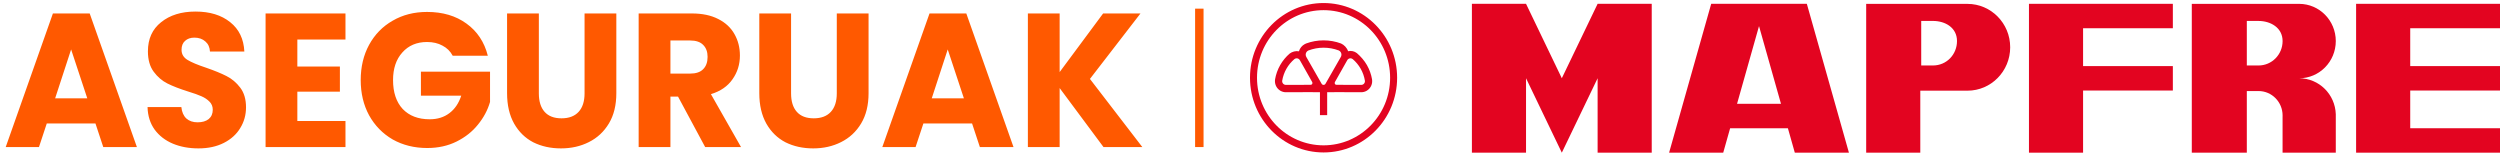
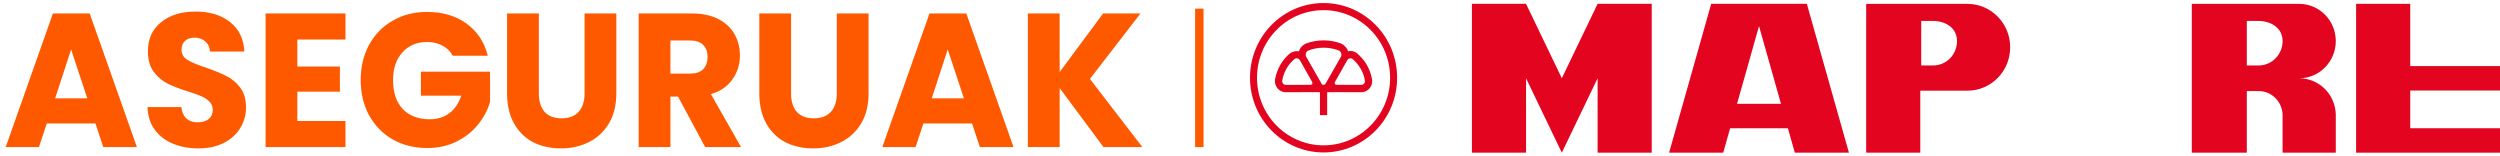
<svg xmlns="http://www.w3.org/2000/svg" width="289" height="18" viewBox="0 0 289 18" fill="none">
  <g clip-path="url(#clip0_3_2)">
    <path d="M11.035 14.272H5.407L4.505 17H0.66L6.116 1.556H10.369L15.825 17H11.937L11.035 14.272ZM10.09 11.368L8.221 5.714L6.374 11.368H10.09ZM22.941 17.154C21.839 17.154 20.851 16.971 19.977 16.604C19.104 16.237 18.402 15.695 17.872 14.976C17.357 14.257 17.084 13.392 17.056 12.38H20.965C21.022 12.952 21.216 13.392 21.545 13.7C21.875 13.993 22.304 14.14 22.834 14.14C23.378 14.14 23.808 14.015 24.123 13.766C24.438 13.502 24.595 13.143 24.595 12.688C24.595 12.307 24.466 11.991 24.209 11.742C23.965 11.493 23.657 11.287 23.285 11.126C22.927 10.965 22.412 10.781 21.738 10.576C20.765 10.268 19.97 9.96 19.354 9.652C18.738 9.344 18.209 8.889 17.765 8.288C17.321 7.687 17.099 6.902 17.099 5.934C17.099 4.497 17.607 3.375 18.624 2.568C19.641 1.747 20.965 1.336 22.598 1.336C24.259 1.336 25.598 1.747 26.614 2.568C27.631 3.375 28.175 4.504 28.247 5.956H24.273C24.244 5.457 24.065 5.069 23.736 4.79C23.407 4.497 22.984 4.35 22.469 4.35C22.025 4.35 21.667 4.475 21.395 4.724C21.123 4.959 20.987 5.303 20.987 5.758C20.987 6.257 21.216 6.645 21.674 6.924C22.132 7.203 22.848 7.503 23.822 7.826C24.796 8.163 25.583 8.486 26.185 8.794C26.8 9.102 27.33 9.549 27.774 10.136C28.218 10.723 28.44 11.478 28.44 12.402C28.44 13.282 28.218 14.081 27.774 14.8C27.345 15.519 26.715 16.091 25.884 16.516C25.053 16.941 24.073 17.154 22.941 17.154ZM34.373 4.57V7.694H39.292V10.598H34.373V13.986H39.937V17H30.701V1.556H39.937V4.57H34.373ZM52.331 6.44C52.059 5.927 51.665 5.538 51.15 5.274C50.648 4.995 50.054 4.856 49.367 4.856C48.178 4.856 47.226 5.259 46.51 6.066C45.794 6.858 45.436 7.921 45.436 9.256C45.436 10.679 45.808 11.793 46.553 12.6C47.312 13.392 48.35 13.788 49.667 13.788C50.569 13.788 51.328 13.553 51.944 13.084C52.574 12.615 53.033 11.94 53.319 11.06H48.658V8.288H56.648V11.786C56.376 12.725 55.911 13.597 55.252 14.404C54.608 15.211 53.784 15.863 52.782 16.362C51.78 16.861 50.648 17.11 49.388 17.11C47.899 17.11 46.567 16.78 45.393 16.12C44.233 15.445 43.324 14.514 42.665 13.326C42.021 12.138 41.698 10.781 41.698 9.256C41.698 7.731 42.021 6.374 42.665 5.186C43.324 3.983 44.233 3.052 45.393 2.392C46.553 1.717 47.877 1.38 49.367 1.38C51.171 1.38 52.689 1.827 53.92 2.722C55.166 3.617 55.99 4.856 56.391 6.44H52.331ZM62.291 1.556V10.796C62.291 11.72 62.513 12.431 62.957 12.93C63.401 13.429 64.053 13.678 64.912 13.678C65.771 13.678 66.43 13.429 66.888 12.93C67.346 12.431 67.575 11.72 67.575 10.796V1.556H71.248V10.774C71.248 12.153 70.962 13.319 70.389 14.272C69.817 15.225 69.043 15.944 68.07 16.428C67.11 16.912 66.036 17.154 64.847 17.154C63.659 17.154 62.592 16.919 61.647 16.45C60.716 15.966 59.979 15.247 59.435 14.294C58.891 13.326 58.618 12.153 58.618 10.774V1.556H62.291ZM81.517 17L78.382 11.17H77.501V17H73.828V1.556H79.993C81.181 1.556 82.191 1.769 83.021 2.194C83.866 2.619 84.496 3.206 84.911 3.954C85.327 4.687 85.534 5.509 85.534 6.418C85.534 7.445 85.248 8.361 84.675 9.168C84.117 9.975 83.286 10.547 82.183 10.884L85.663 17H81.517ZM77.501 8.508H79.778C80.451 8.508 80.952 8.339 81.281 8.002C81.625 7.665 81.797 7.188 81.797 6.572C81.797 5.985 81.625 5.523 81.281 5.186C80.952 4.849 80.451 4.68 79.778 4.68H77.501V8.508ZM91.448 1.556V10.796C91.448 11.72 91.67 12.431 92.114 12.93C92.558 13.429 93.21 13.678 94.069 13.678C94.928 13.678 95.587 13.429 96.045 12.93C96.503 12.431 96.733 11.72 96.733 10.796V1.556H100.406V10.774C100.406 12.153 100.119 13.319 99.547 14.272C98.974 15.225 98.2 15.944 97.227 16.428C96.267 16.912 95.193 17.154 94.005 17.154C92.816 17.154 91.749 16.919 90.804 16.45C89.873 15.966 89.136 15.247 88.592 14.294C88.048 13.326 87.775 12.153 87.775 10.774V1.556H91.448ZM112.371 14.272H106.744L105.841 17H101.996L107.452 1.556H111.705L117.161 17H113.273L112.371 14.272ZM111.426 11.368L109.557 5.714L107.71 11.368H111.426ZM127.564 17L122.495 10.18V17H118.822V1.556H122.495V8.332L127.521 1.556H131.839L125.996 9.124L132.053 17H127.564Z" fill="#FF5900" />
    <path d="M139.13 1H138.154V17H139.13V1Z" fill="#FF5900" />
    <path fill-rule="evenodd" clip-rule="evenodd" d="M154.754 5.83C154.941 5.91 155.072 6.099 155.072 6.318C155.072 6.434 155.036 6.54 154.974 6.628L153.235 9.668C153.193 9.755 153.105 9.814 153.004 9.814C152.9 9.814 152.81 9.752 152.769 9.663L151.031 6.623C150.971 6.537 150.937 6.433 150.937 6.321C150.937 6.109 151.059 5.926 151.236 5.841C151.82 5.621 152.4 5.513 153.004 5.513C153.611 5.513 154.193 5.622 154.734 5.822L154.754 5.83ZM149.64 6.828C149.773 6.725 149.958 6.708 150.109 6.798C150.189 6.844 150.249 6.914 150.284 6.993L151.685 9.474C151.728 9.539 151.734 9.626 151.693 9.699C151.65 9.773 151.571 9.812 151.492 9.805L148.678 9.812C148.594 9.82 148.508 9.802 148.43 9.756C148.282 9.67 148.206 9.508 148.219 9.347C148.303 8.841 148.465 8.382 148.71 7.95C148.957 7.516 149.269 7.143 149.627 6.838L149.64 6.828ZM156.366 6.828C156.234 6.725 156.049 6.708 155.897 6.798C155.817 6.844 155.758 6.914 155.723 6.993L154.321 9.474C154.278 9.539 154.273 9.626 154.314 9.699C154.357 9.773 154.436 9.812 154.515 9.805L157.329 9.812C157.413 9.82 157.499 9.802 157.577 9.756C157.724 9.67 157.801 9.508 157.787 9.347C157.703 8.841 157.542 8.382 157.297 7.95C157.049 7.516 156.738 7.143 156.379 6.838L156.366 6.828ZM153.421 10.662V13.308H152.586V10.662C152.189 10.661 151.667 10.66 151.471 10.652L148.705 10.66C148.471 10.672 148.23 10.617 148.013 10.49C147.592 10.243 147.367 9.788 147.384 9.331C147.385 9.263 147.392 9.204 147.401 9.157C147.499 8.597 147.693 8.045 147.988 7.527C148.284 7.005 148.66 6.557 149.091 6.189C149.381 5.972 149.785 5.863 150.158 5.93C150.263 5.569 150.51 5.27 150.833 5.099C150.893 5.064 150.951 5.039 150.998 5.022C151.625 4.792 152.301 4.666 153.004 4.666C153.71 4.666 154.388 4.792 155.019 5.025C155.381 5.186 155.705 5.52 155.839 5.92C156.196 5.837 156.564 5.917 156.854 6.141C157.285 6.508 157.723 7.005 158.019 7.527C158.314 8.045 158.508 8.597 158.606 9.157C158.614 9.204 158.622 9.263 158.622 9.331C158.641 9.788 158.414 10.243 157.994 10.49C157.777 10.617 157.536 10.672 157.302 10.66L154.536 10.652C154.339 10.66 153.819 10.661 153.421 10.662ZM153.004 1.174C148.755 1.174 145.31 4.672 145.31 8.987C145.31 13.303 148.755 16.801 153.004 16.801C157.252 16.801 160.697 13.303 160.697 8.987C160.697 4.672 157.252 1.174 153.004 1.174ZM153.004 0.351C157.699 0.351 161.507 4.217 161.507 8.987C161.507 13.757 157.699 17.623 153.004 17.623C148.307 17.623 144.5 13.757 144.5 8.987C144.5 4.217 148.307 0.351 153.004 0.351Z" fill="#E30420" />
-     <path d="M278.622 14.825H289V17.649H272.366V0.441H289V3.265H278.622V7.641H289V10.465H278.622V14.825Z" fill="#E30420" />
+     <path d="M278.622 14.825H289V17.649H272.366V0.441H289H278.622V7.641H289V10.465H278.622V14.825Z" fill="#E30420" />
    <path d="M180.546 9.045L176.409 0.441H170.152V17.649H176.409V9.045L180.546 17.649L184.684 9.045V17.649H190.94V0.442L184.684 0.441L180.546 9.045Z" fill="#E30420" />
    <path fill-rule="evenodd" clip-rule="evenodd" d="M197.815 0.441L192.948 17.649H199.205L200.003 14.825H206.681L207.48 17.649H213.736L208.87 0.441H197.815ZM200.802 12.001L203.342 3.018L205.882 12.001H200.802Z" fill="#E30420" />
    <path fill-rule="evenodd" clip-rule="evenodd" d="M227.44 0.449C230.168 0.449 232.378 2.695 232.378 5.465C232.378 8.236 230.168 10.482 227.44 10.482H221.986V17.649H215.731V0.449H227.44ZM223.449 2.42C224.86 2.42 226.229 3.186 226.229 4.745C226.229 6.305 225.021 7.569 223.449 7.569H222.093V2.42H223.449Z" fill="#E30420" />
-     <path d="M251.181 0.441H234.548V17.649H240.804V10.465H251.181V7.641H240.804V3.265H251.181V0.441Z" fill="#E30420" />
    <path fill-rule="evenodd" clip-rule="evenodd" d="M270.017 13.207C269.944 10.897 268.075 9.048 265.782 9.048C268.121 9.048 270.017 7.123 270.017 4.747C270.017 2.372 268.121 0.446 265.781 0.446H253.371V17.649H259.732V10.525H261.088C262.621 10.525 263.868 11.789 263.868 13.348C263.868 13.395 263.867 13.441 263.865 13.487V17.649L270.017 17.649V13.207ZM263.868 4.747C263.868 3.188 262.462 2.422 261.088 2.422H259.732V7.57H261.088C262.623 7.57 263.868 6.307 263.868 4.747Z" fill="#E30420" />
  </g>
  <defs>
    <clipPath id="clip0_3_2">
      <rect width="289" height="18" fill="white" />
    </clipPath>
  </defs>
</svg>